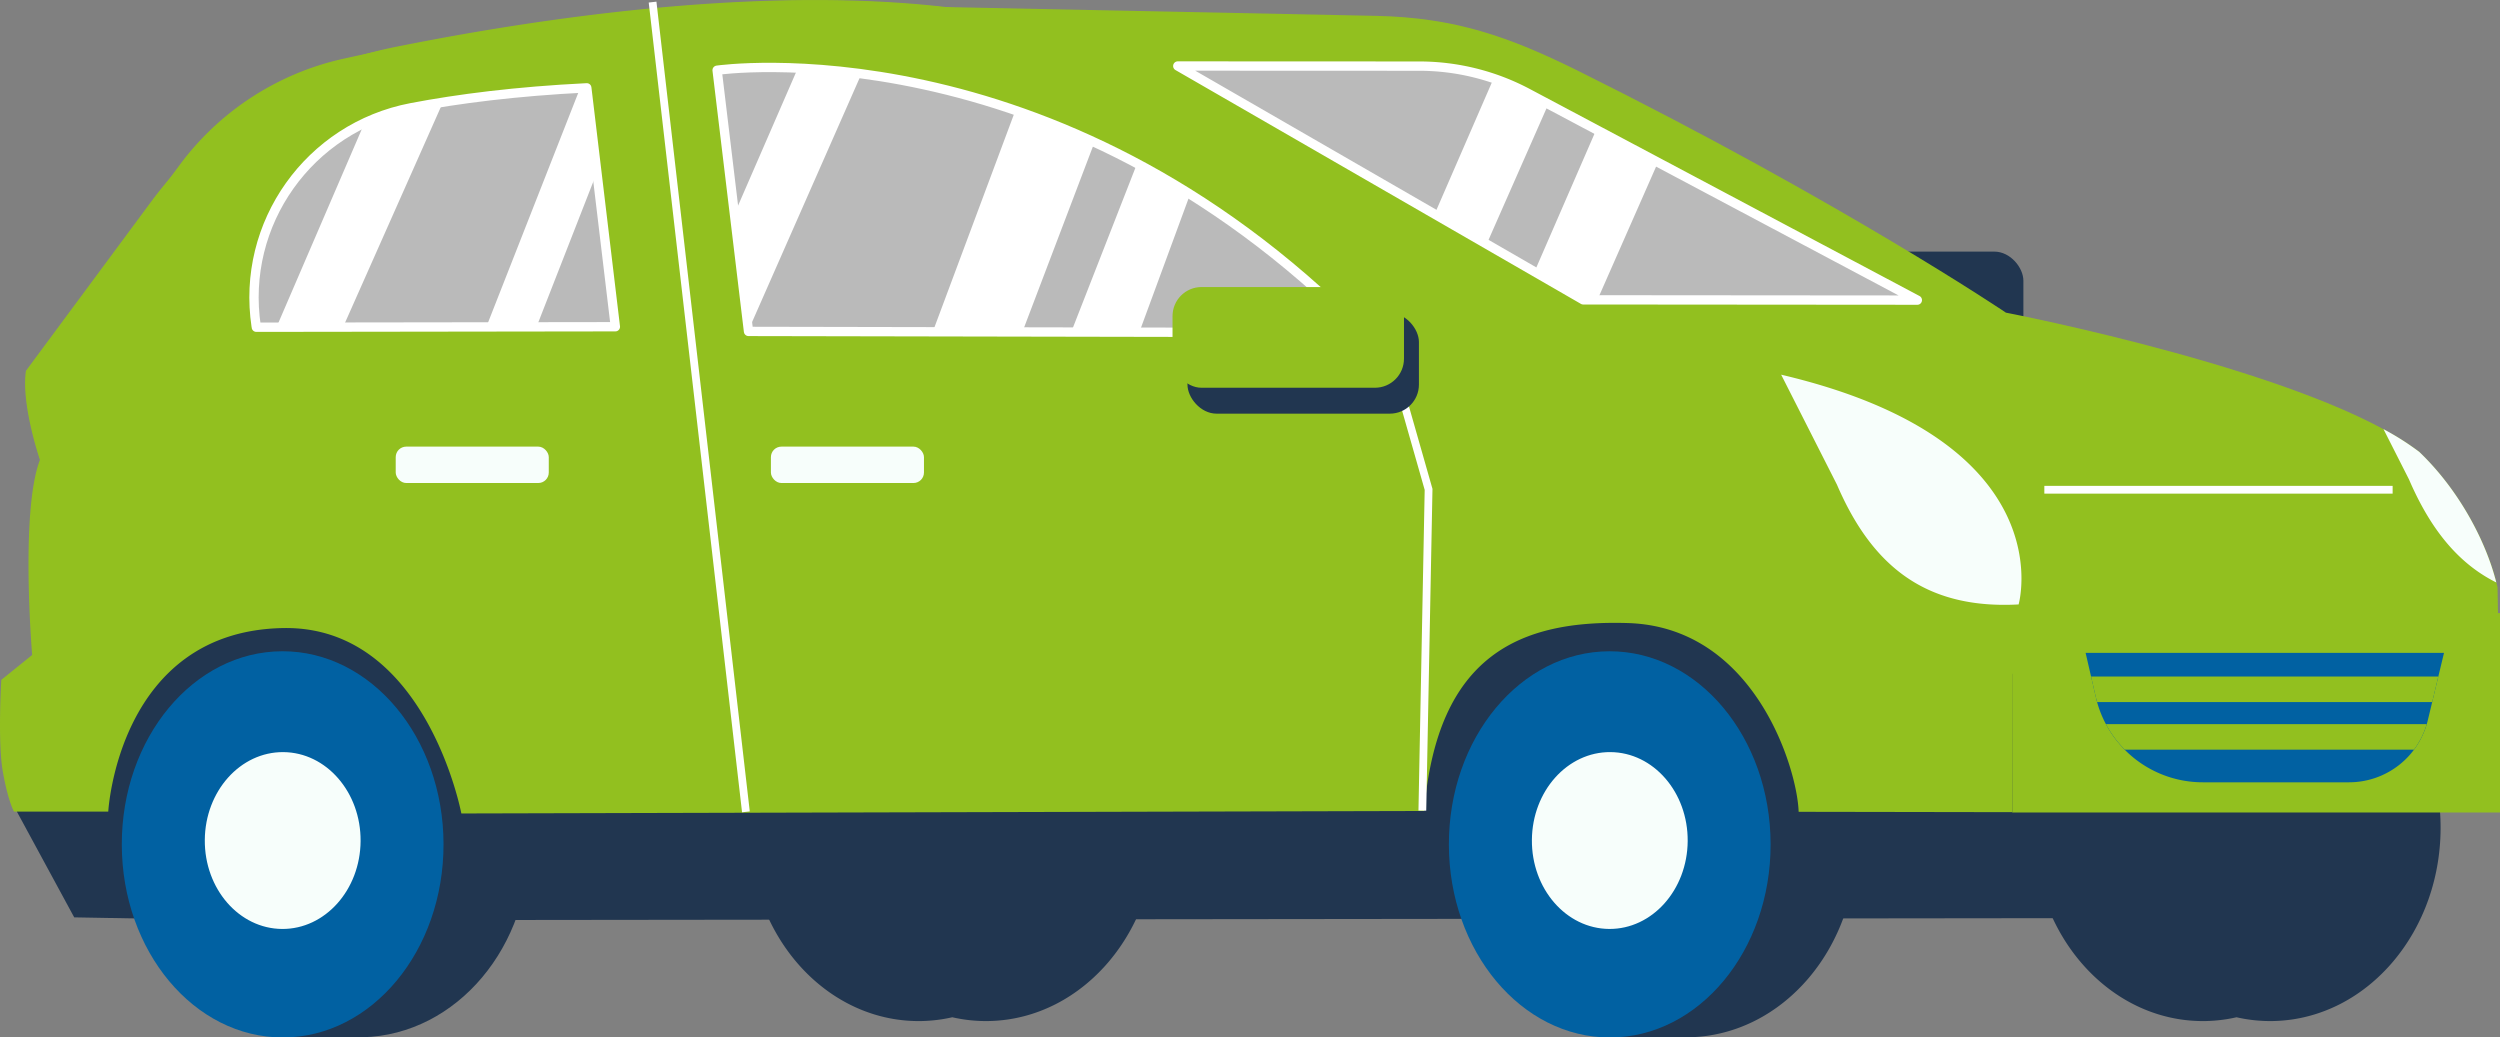
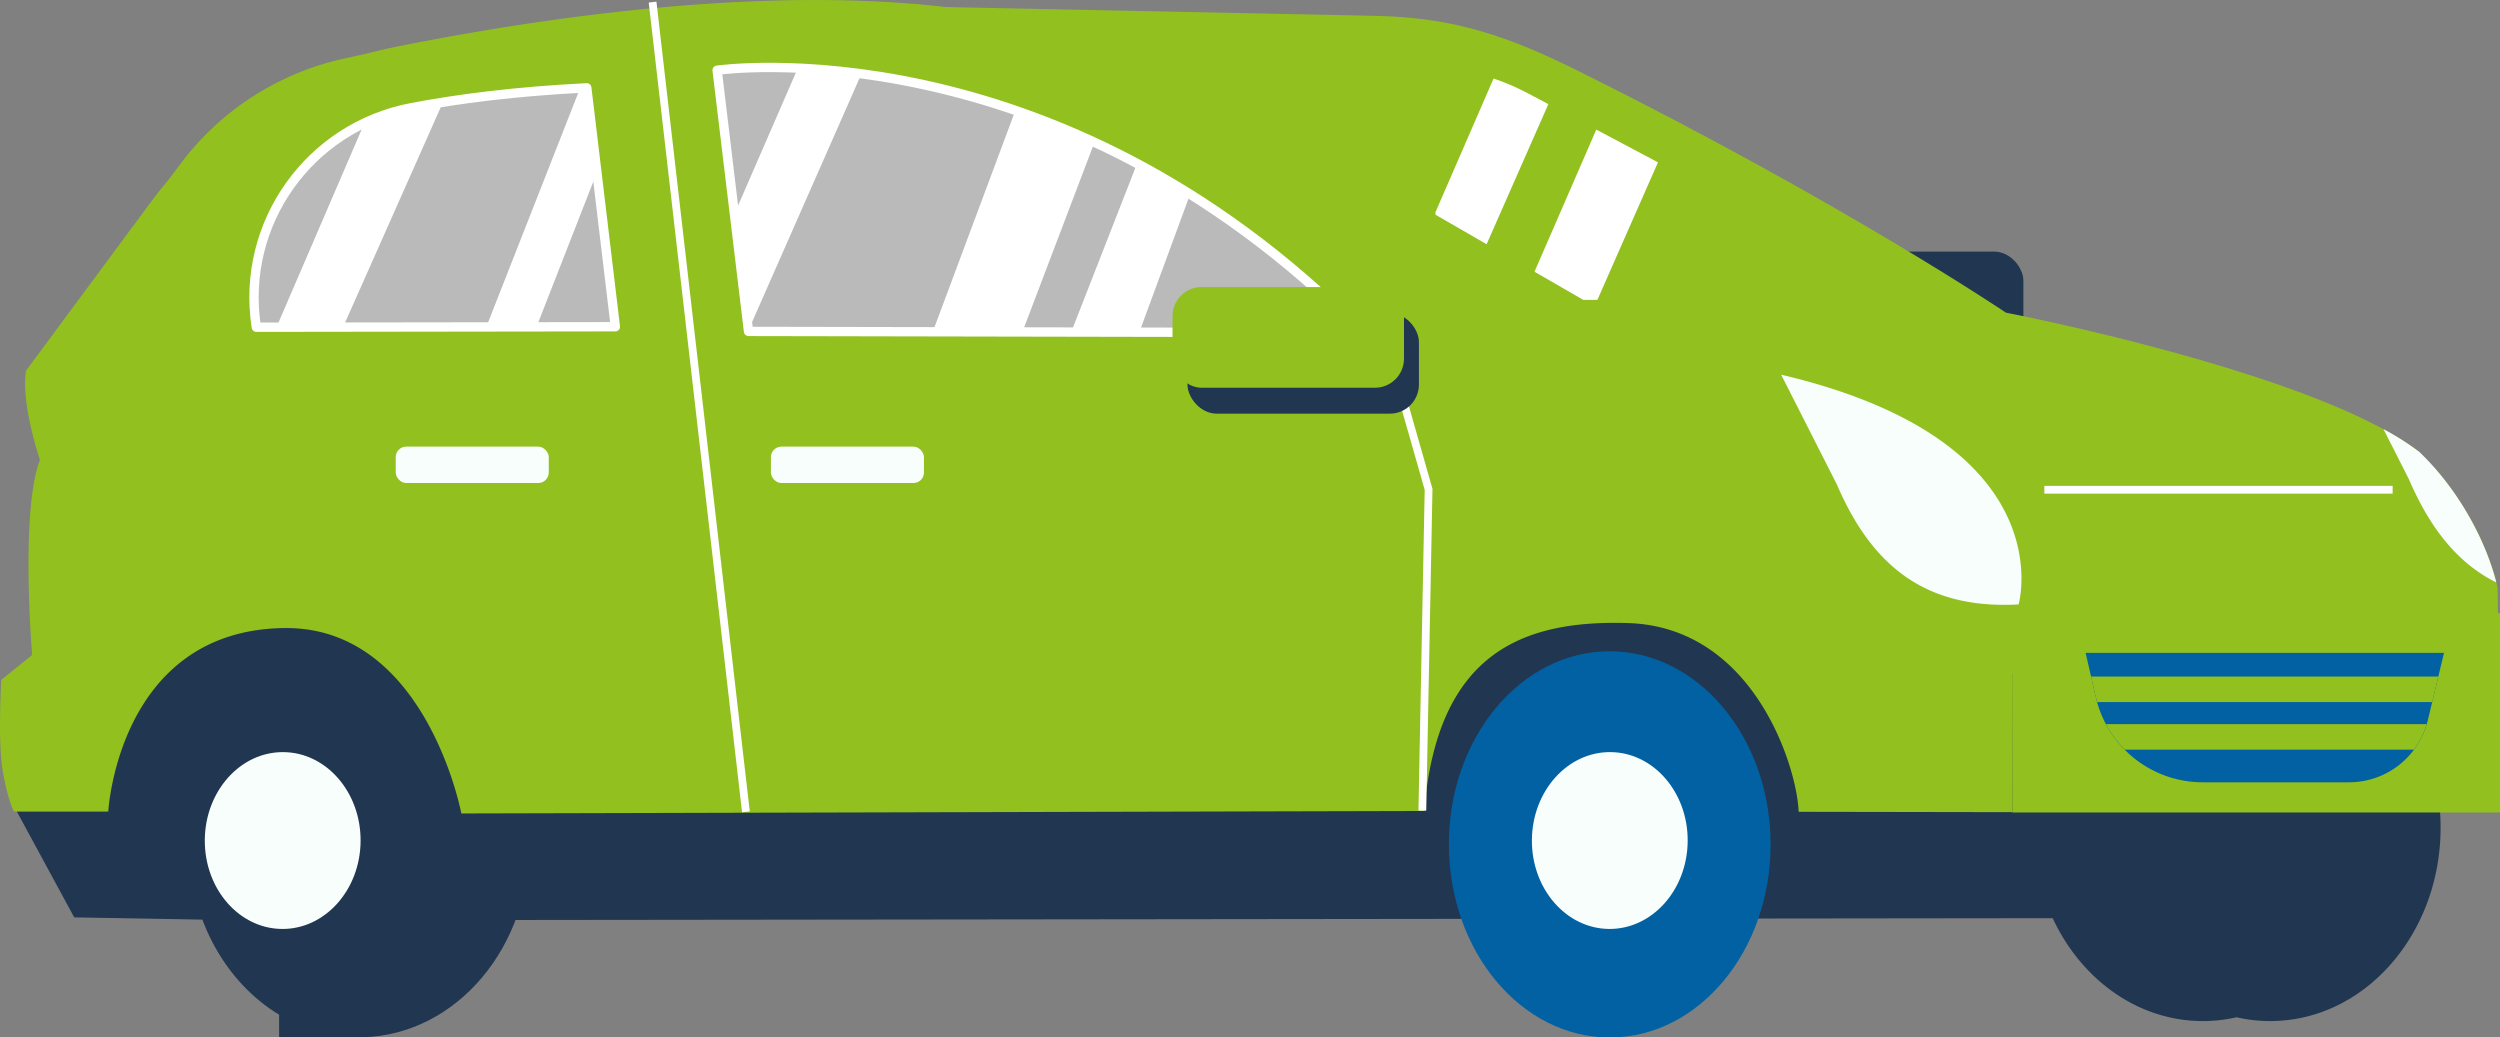
<svg xmlns="http://www.w3.org/2000/svg" id="image" viewBox="0 0 1608.17 667.36">
  <rect x="0" y="0" width="1608.17" height="667.36" fill="#808080" stroke="none" />
  <defs>
    <style>.cls-1{fill:#213650}.cls-2{fill:#92c01f}.cls-3{fill:#0161a2}.cls-4{fill:#f7fefb}.cls-5{fill:#bababa;stroke-linecap:round;stroke-linejoin:round;stroke-width:6px;stroke:#fff}.cls-6{stroke:#fff;fill:none;stroke-miterlimit:10;stroke-width:5px}.cls-7{fill:#fff}</style>
  </defs>
  <path class="cls-1" d="M2727.42 1972.73a98.32 98.32 0 00-19 2.43 96.92 96.92 0 00-24.18-2.43c-60.43 1.61-108.36 58.51-107.07 127.1s51.34 122.89 111.77 121.28a97.45 97.45 0 0019-2.42 97 97 0 0024.19 2.42c60.43-1.6 108.36-58.5 107.06-127.09s-51.34-122.89-111.77-121.29z" transform="translate(-1269.26 -1564.32)" />
  <rect class="cls-1" x="1152.69" y="161.85" width="148.89" height="64.79" rx="18.7" />
  <path class="cls-2" d="M2491.81 2103l-605.95.38s1.58-148.77-122.17-152-117 145.26-117 145.26l.4 23.92s-87.23-8.31-112.47-21.26c0 0-9.13-19.11-12.71-38.38s-1-59.23-1-59.23l20.57-16s-8.1-92.08 5.22-125.51c0 0-12.66-35.54-9.34-57.29l283.05-235.18 334.21 6.82c50.48 1.08 85.32 13.27 130.53 35.75 169 84 274.45 155.16 274.45 155.16s199.66 38.47 265.91 89.63c26.55 25.35 44.24 60 50.34 87l1.6 94.31-156.29 4.6z" transform="translate(-1269.26 -1564.32)" />
  <path class="cls-1" d="M2688.6 2080.36l2.32 74.45-1268.57 1.5-105.35-1.88-36.91-68.07c38-92 96.26-144.17 185.36-155.23l626.17-43.72 406.66 67z" transform="translate(-1269.26 -1564.32)" />
-   <path class="cls-1" d="M1901.33 1972.73a98.22 98.22 0 00-19 2.43 97 97 0 00-24.19-2.43c-60.43 1.61-108.36 58.51-107.06 127.1s51.33 122.89 111.76 121.28a97.45 97.45 0 0019-2.42 97 97 0 0024.19 2.42c60.43-1.6 108.36-58.5 107.06-127.09s-51.33-122.89-111.76-121.29zm450.29 10.41c-1 0-2 .11-2.95.16h-49.79v16.81c-33.22 22.08-55.21 63.38-54.32 110.12.88 46.51 24.18 86.42 57.92 106.82v14.5h53.84c60.43-1.6 108.37-58.51 107.07-127.09s-51.34-122.93-111.77-121.32z" transform="translate(-1269.26 -1564.32)" />
  <ellipse class="cls-3" cx="2304.78" cy="2107.46" rx="103.48" ry="124.22" transform="rotate(-.1 -894605.112 728572.035)" />
  <path class="cls-1" d="M1498 1983.14c-1 0-2 .11-3 .16h-49.79v16.81c-33.22 22.08-55.21 63.38-54.33 110.12.88 46.51 24.19 86.42 57.93 106.82v14.5h53.84c60.43-1.6 108.36-58.51 107.07-127.09s-51.34-122.93-111.72-121.32z" transform="translate(-1269.26 -1564.32)" />
-   <ellipse class="cls-3" cx="1451.11" cy="2107.46" rx="103.48" ry="124.22" transform="rotate(-.1 -895464.549 728571.285)" />
  <ellipse class="cls-4" cx="1451.11" cy="2105" rx="56.88" ry="50.11" transform="rotate(-89.57 28.433 1962.255)" />
  <ellipse class="cls-4" cx="2304.78" cy="2105" rx="56.88" ry="50.11" transform="rotate(-89.57 882.103 1962.248)" />
  <path class="cls-2" d="M2185.41 2086l-619.38 1.6s-22.76-120.64-114.26-119.27c-106.46 1.6-112.87 118.07-112.87 118.07h-60.63s-3.71-6.25-7.16-25.52-1-59.23-1-59.23l19.84-16s-7.8-92.08 5-125.51c0 0-12.22-35.54-9-57.29l80.28-108.45a258.93 258.93 0 01156.9-99.79c129.15-26 352.34-56.43 482.58 8.89 201.14 100.87 266.52 161.9 266.52 161.9s192.63 38.47 256.55 89.63c25.62 25.35 29.38 55.19 35.27 82.16l-.52 149.57-137.26-.23c-.82-27.27-28-119-110-121.42-68.43-2.02-122.5 19.74-130.86 120.89z" transform="translate(-1269.26 -1564.32)" />
  <path class="cls-2" d="M1290.87 1880.08h1258.84a172.86 172.86 0 00-20.38-24.64c-63.92-51.16-256.55-89.64-256.55-89.64s-65.38-61-266.52-161.89c-142.39-71.41-395.88-28.43-516.12-1.8a179.44 179.44 0 00-105.38 68.42l-98.26 132.73c-3.21 21.75 9 57.28 9 57.28a94.46 94.46 0 00-4.63 19.54z" transform="translate(-1269.26 -1564.32)" />
  <path class="cls-4" d="M2567.77 1953.13s30-104.85-152.75-147.79l35.89 70.74c21.29 49.44 53.17 77.09 107 77.31 3.25.01 6.54-.07 9.86-.26zm257.72-98.13a173.64 173.64 0 00-23-14.62l16.39 32.32c13.5 31.35 31.26 53.92 56.17 66.3-6.66-26.5-23.98-59.56-49.56-84z" transform="translate(-1269.26 -1564.32)" />
  <path class="cls-5" d="M1533.79 1633.62c30.09-5.75 67.36-10.54 112.93-12.8l18.38 153.68-230.95.32s0-.21-.1-.63c-9.96-66.02 34.16-128.03 99.74-140.57zm196.77-24.13s216.72-31.33 414.68 168.79l-394.48-.77z" transform="translate(-1269.26 -1564.32)" />
  <path class="cls-6" d="M419.78 1.35l60.04 520.89m435.13-.8l4.01-206.63-20.26-71.07" />
  <path class="cls-7" d="M1869.28 1777.74l57.65.12 46.39-122a531.85 531.85 0 00-50.89-20.52z" transform="translate(-1269.26 -1564.32)" />
-   <path class="cls-5" d="M2026.9 1606.78l155.32.07a148.92 148.92 0 0169.8 17.41l250.59 133.12-214.91-.18z" transform="translate(-1269.26 -1564.32)" />
  <path class="cls-2" d="M1294.38 394.37h313.79v128.28h-313.79z" />
  <path class="cls-3" d="M2780.31 2067.55h-94.09a70.57 70.57 0 01-68.76-54.69l-6.59-28.56h230.54l-10.41 43.3a52.13 52.13 0 01-50.69 39.95z" transform="translate(-1269.26 -1564.32)" />
  <path class="cls-2" d="M2837.75 1999.51h-223.37l3.08 13.35c.24 1 .56 2 .85 3.06h215.5zm-15.65 47.03a52 52 0 008.18-16.41h-206.35a70.29 70.29 0 0012.13 16.41z" transform="translate(-1269.26 -1564.32)" />
  <path class="cls-7" d="M1958.33 1777.92l43.82.08 32.67-88.74a560.376 560.376 0 00-34.11-19.76zM1741.68 1702l9 74.86 72.7-165c-15.2-2-29-3.13-40.92-3.65z" transform="translate(-1269.26 -1564.32)" />
  <rect class="cls-1" x="763.86" y="201.3" width="148.89" height="64.79" rx="18.7" />
  <rect class="cls-2" x="754.25" y="184.64" width="148.89" height="64.79" rx="18.7" />
  <rect class="cls-4" x="254.55" y="287.3" width="98.46" height="23.41" rx="6.76" />
  <rect class="cls-4" x="495.9" y="287.3" width="98.46" height="23.41" rx="6.76" />
  <path class="cls-7" d="M1503.69 1643.47l-56.57 131.33 42.83-.06 64.26-144.68c-7.14 1.14-14 2.32-20.42 3.56a124.12 124.12 0 00-30.1 9.85zm110.71 131.1l38.83-99.34-6.51-54.41-4.31.23-60.32 153.57z" transform="translate(-1269.26 -1564.32)" />
  <path class="cls-7" d="M1026.84 83.36l-39.75 91.44 31.35 18.08 9.12.01 38.96-88.45-39.68-21.08z" />
  <path class="cls-7" d="M2265.27 1631.3l-13.25-7a148.25 148.25 0 00-22-9.47l-37.44 86.14.18 1.54 32.79 18.91z" transform="translate(-1269.26 -1564.32)" />
  <path class="cls-6" d="M1315.06 315.04h224.04" />
</svg>